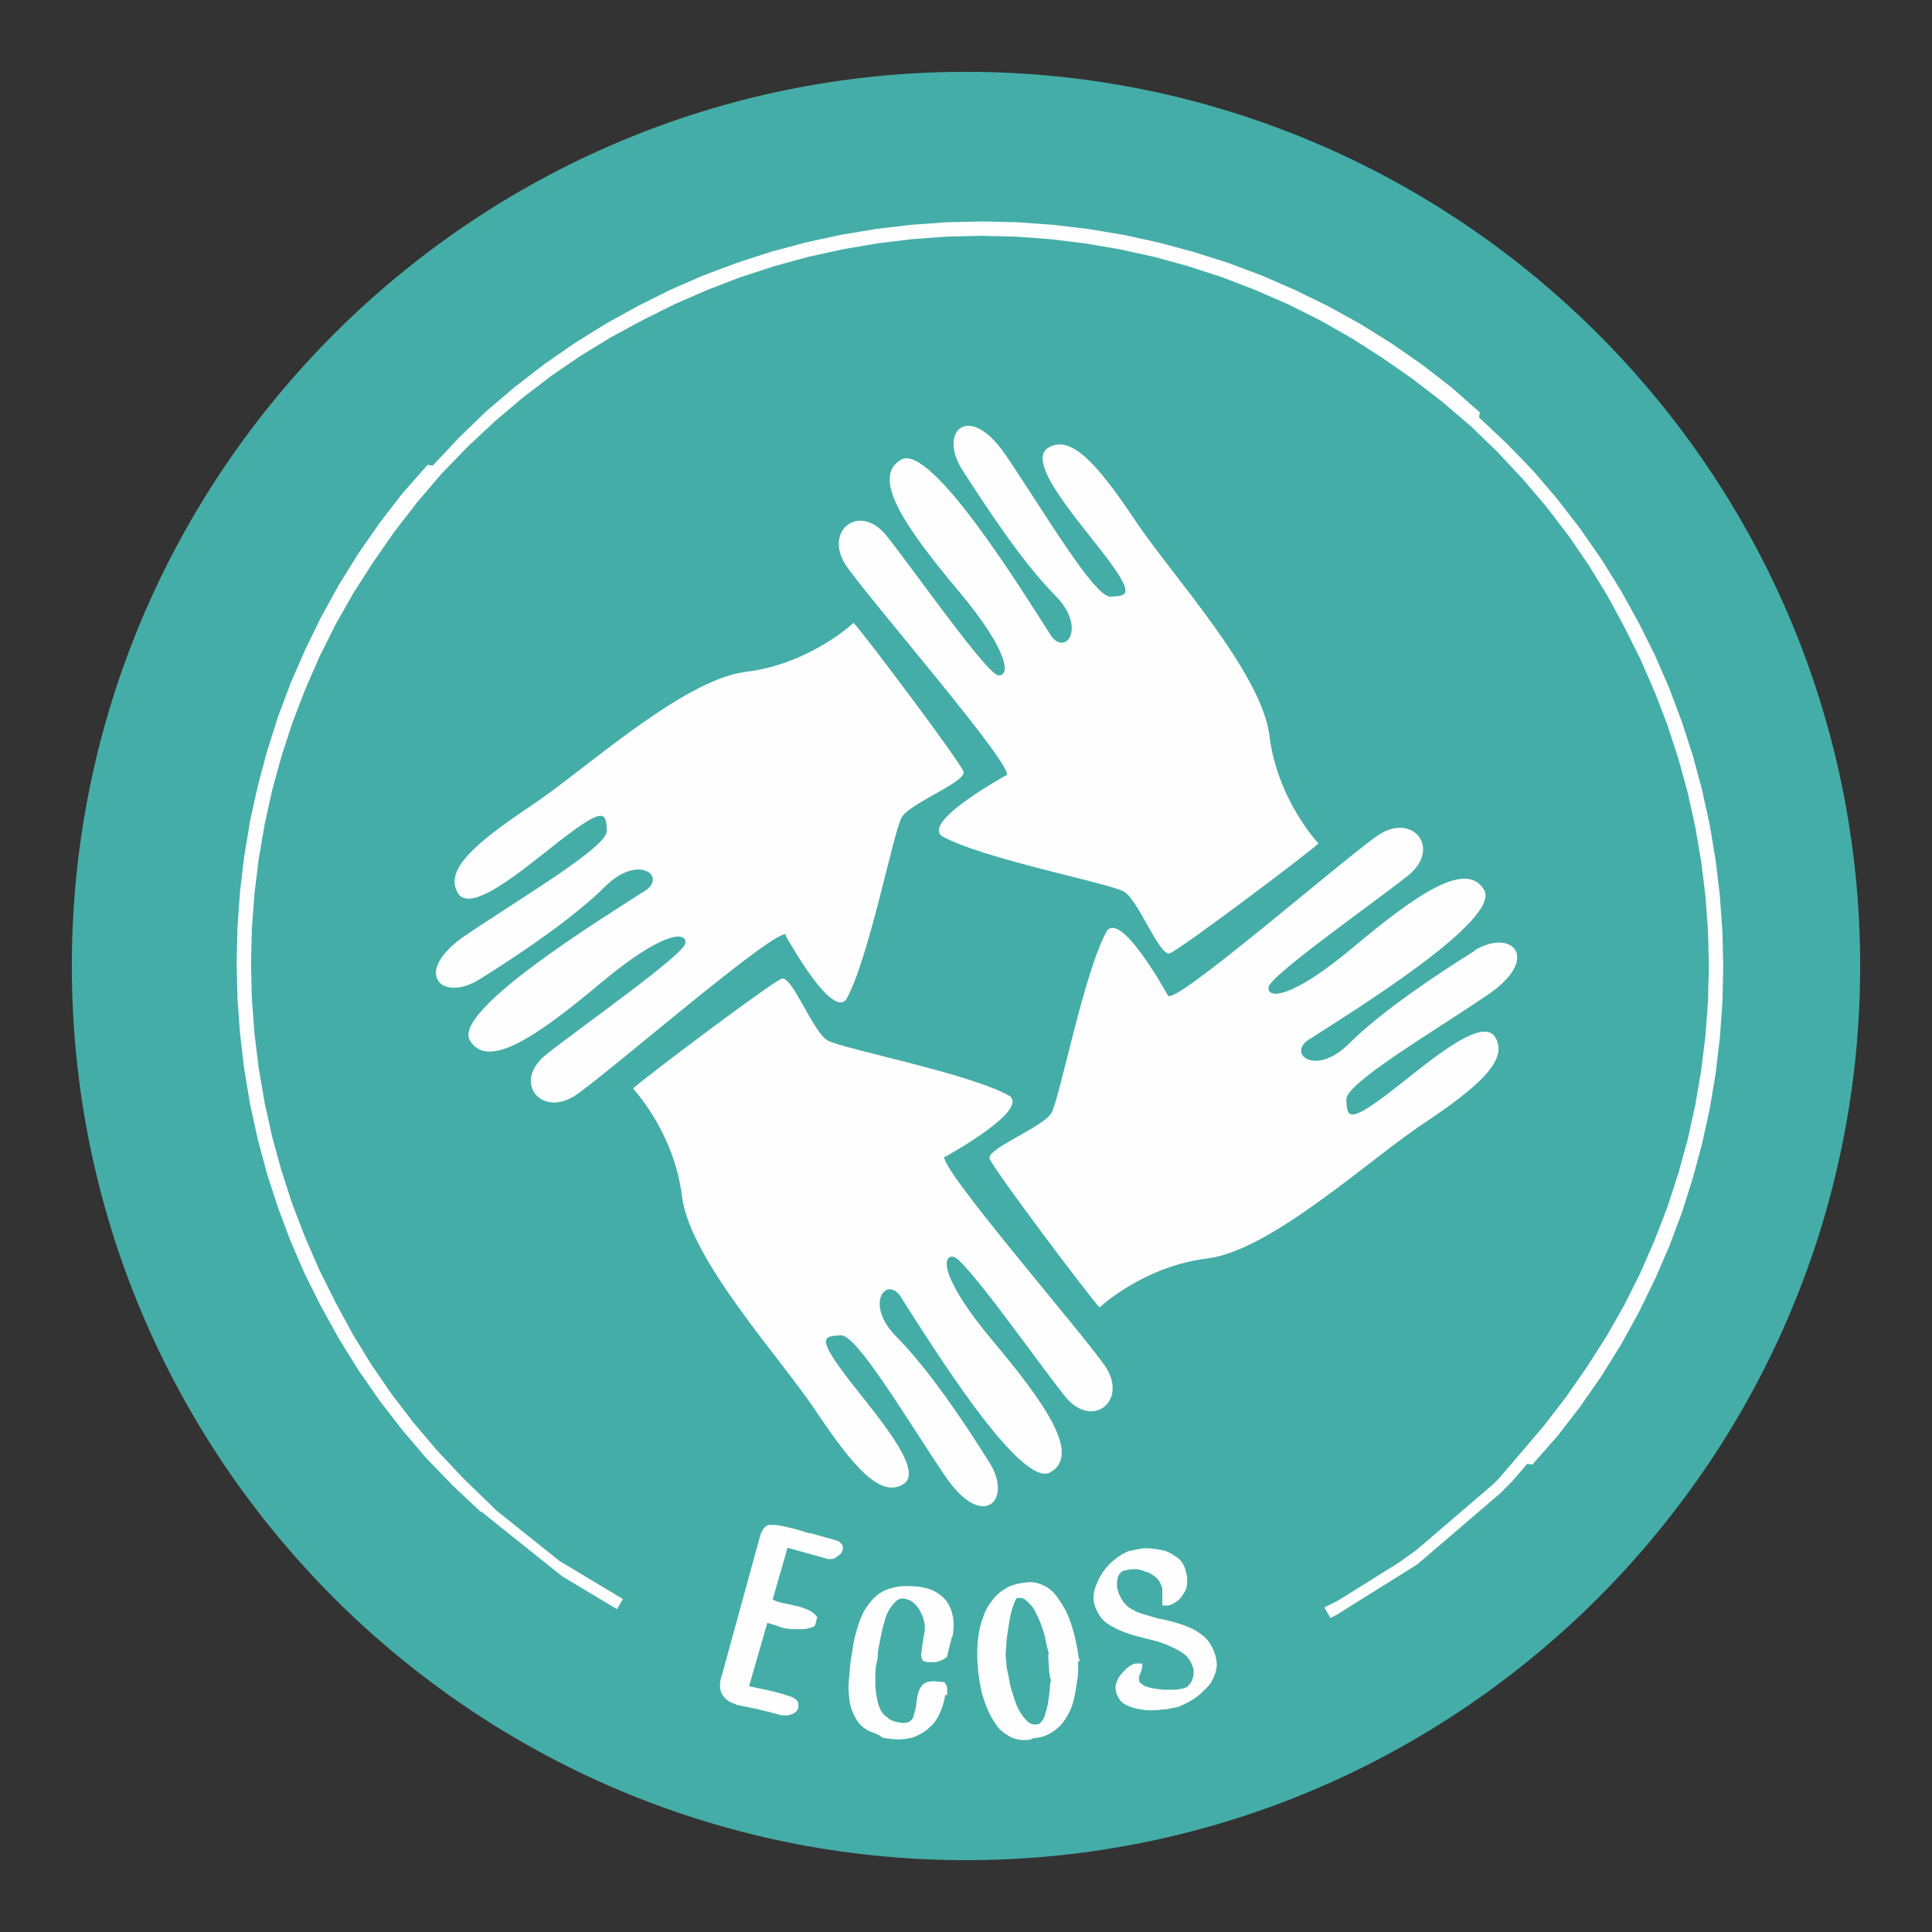
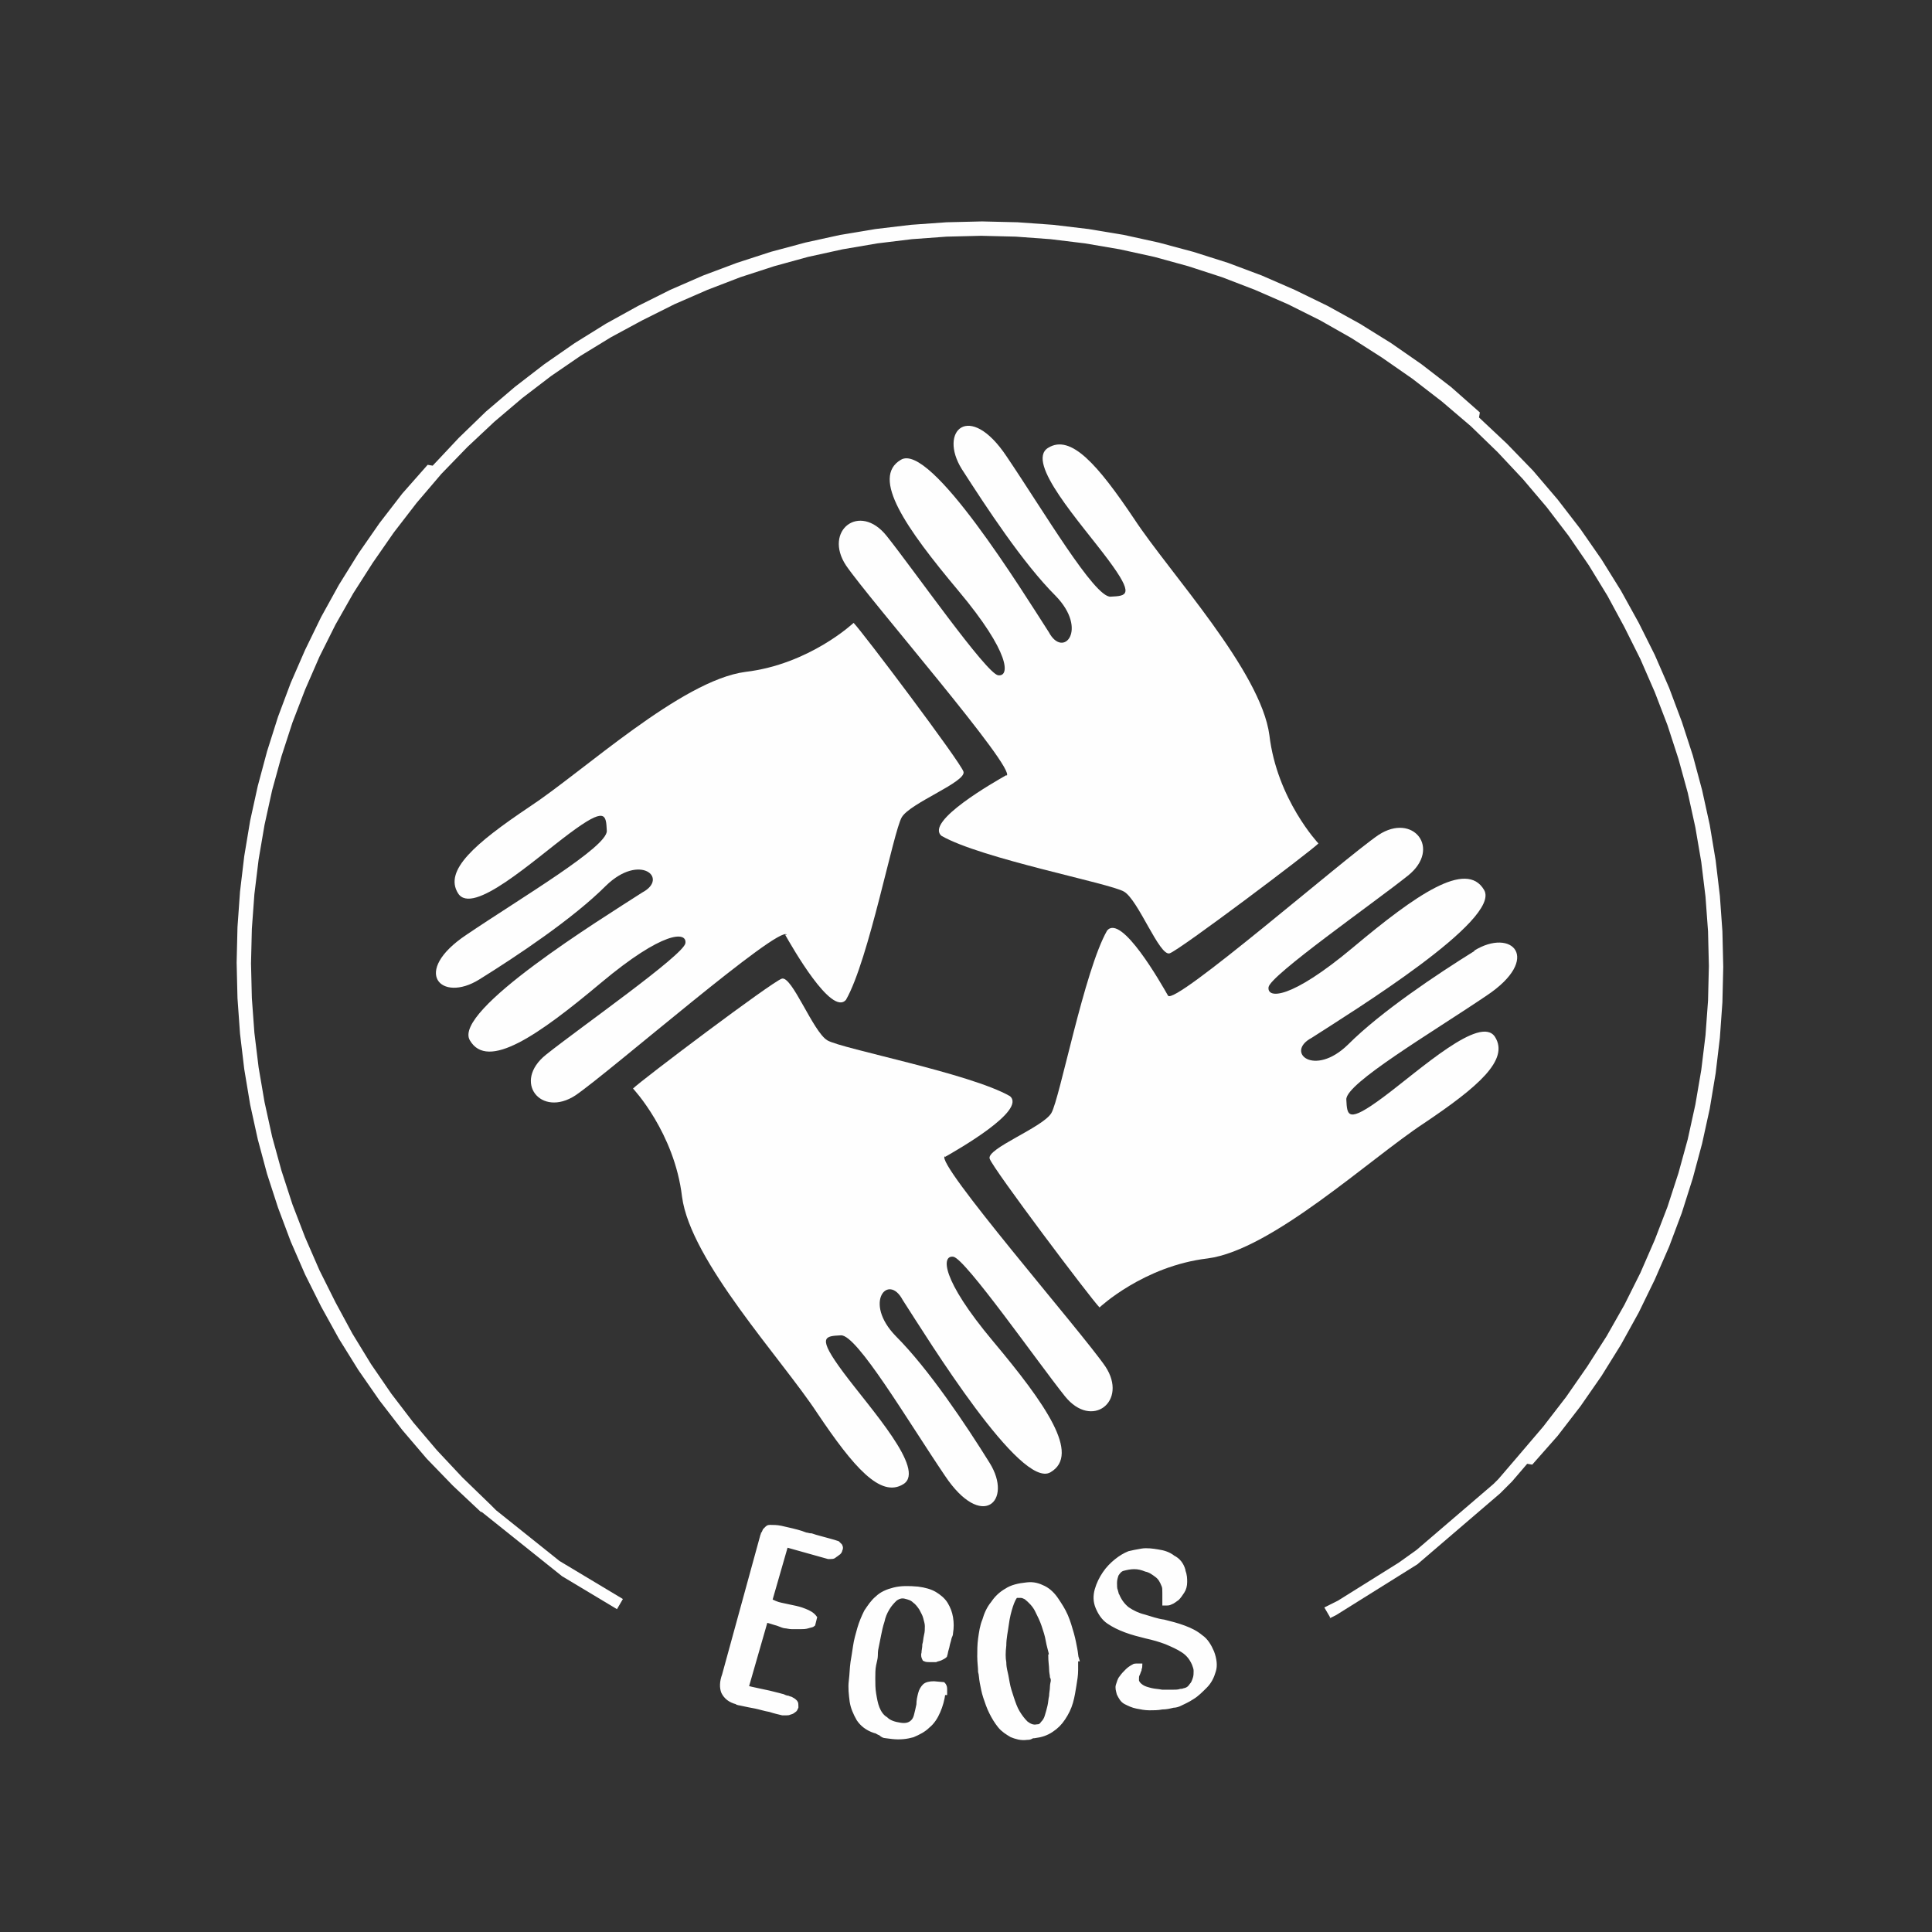
<svg xmlns="http://www.w3.org/2000/svg" xml:space="preserve" width="22.86mm" height="22.86mm" version="1.1" style="shape-rendering:geometricPrecision; text-rendering:geometricPrecision; image-rendering:optimizeQuality; fill-rule:evenodd; clip-rule:evenodd" viewBox="0 0 2286 2286">
  <rect x="0" y="0" width="2286" height="2286" fill="#333333" stroke="none" />
  <defs>
    <style type="text/css">
   
    .str0 {stroke:#FEFEFE;stroke-width:5.37}
    .fil2 {fill:none;fill-rule:nonzero}
    .fil3 {fill:#FEFEFE}
    .fil0 {fill:#45ADA8}
    .fil1 {fill:#FEFEFE;fill-rule:nonzero}
   
  </style>
  </defs>
  <g id="Capa_x0020_1">
    <g id="_772146928">
-       <path class="fil0" d="M1143 85c-584,0 -1058,475 -1058,1058 0,584 475,1058 1058,1058 584,0 1058,-475 1058,-1058 0,-584 -475,-1058 -1058,-1058z" />
      <path class="fil1" d="M942 2020c-1,2 -1,3 -3,4 -1,1 -3,2 -4,2 -2,1 -3,1 -5,1 -2,0 -3,0 -4,0 -4,-1 -9,-2 -15,-4 -6,-1 -12,-3 -17,-4 -6,-1 -10,-2 -15,-3 -4,-1 -7,-1 -7,-2 -8,-2 -13,-6 -16,-12 -2,-5 -2,-12 1,-20l45 -164c0,-1 1,-2 1,-3 1,-1 1,-2 2,-4 1,-1 2,-2 3,-3 1,-1 2,-1 4,-1 3,0 7,0 12,1 4,1 9,2 13,3 4,1 8,2 11,3 3,1 5,2 6,2 1,0 3,1 6,1 3,1 6,2 10,3 4,1 7,2 11,3 4,1 7,2 10,3 1,1 2,2 3,3 1,2 1,3 0,5 0,1 -1,3 -3,4 -1,1 -3,2 -4,3 -1,1 -3,1 -4,1 -1,0 -3,0 -3,0l-50 -14 -19 66c4,2 8,4 13,5 5,1 9,2 14,3 5,1 9,2 14,4 5,2 9,4 12,8l-2 8c-1,1 -3,1 -6,2 -3,1 -6,1 -9,1 -3,0 -7,0 -10,0 -3,0 -6,-1 -8,-1 -1,0 -4,-1 -9,-3 -4,-1 -9,-3 -14,-4l-23 80c4,1 8,2 13,3 5,1 9,2 14,3 4,1 8,2 12,3 3,1 5,1 6,2 1,0 2,1 4,1 2,1 4,1 5,2 2,1 3,2 4,3 1,1 1,3 1,5zm174 -17c-1,8 -3,15 -6,22 -3,7 -7,13 -12,17 -5,5 -11,8 -18,11 -7,2 -15,3 -24,2l-8 -1c-2,0 -4,-1 -6,-3 -3,-1 -5,-3 -7,-3 -9,-3 -15,-8 -19,-14 -4,-7 -7,-14 -8,-21 -1,-8 -2,-16 -1,-24 1,-8 1,-15 2,-22 1,-6 2,-12 3,-19 1,-7 3,-14 5,-21 2,-7 5,-14 8,-20 4,-6 8,-12 13,-16 5,-5 12,-8 20,-10 8,-2 17,-2 28,-1 8,1 15,3 20,6 5,3 10,7 13,12 3,5 5,10 6,16 1,6 1,12 0,18 0,1 0,2 -1,4 -1,2 -1,4 -2,7 -1,3 -1,5 -2,8 -1,3 -1,5 -2,8 -1,1 -3,2 -5,3 -2,1 -4,1 -6,2 -2,0 -4,0 -7,0 -2,0 -4,0 -6,-1 -1,-2 -2,-4 -1,-7 0,-3 1,-6 1,-10 1,-3 1,-7 2,-11 1,-4 1,-7 1,-11 0,-3 -1,-6 -2,-10 -1,-4 -3,-7 -5,-11 -2,-3 -5,-7 -8,-9 -3,-3 -7,-4 -11,-5 -4,-1 -8,0 -12,3 -3,3 -6,6 -9,11 -3,5 -5,10 -6,15 -2,6 -3,11 -4,16 -1,5 -2,10 -3,15 -1,4 -1,8 -1,10 0,3 -1,6 -2,11 -1,5 -1,10 -1,16 0,6 0,12 1,18 1,6 2,12 4,17 2,5 5,10 10,13 4,4 10,6 17,7 6,1 10,0 13,-2 3,-2 5,-5 6,-9 1,-4 2,-8 3,-13 0,-5 1,-9 2,-13 1,-4 3,-7 5,-9 2,-2 6,-3 11,-3l11 1c1,1 2,3 2,5 0,2 0,4 0,5zm157 -40c0,3 0,8 0,13 0,6 -1,12 -2,18 -1,6 -2,13 -4,20 -2,7 -5,13 -9,19 -4,6 -8,10 -14,14 -6,4 -12,6 -20,7 -1,0 -3,0 -4,1 -2,1 -3,1 -5,1 -7,1 -13,-1 -18,-3 -5,-3 -10,-6 -14,-11 -4,-5 -7,-10 -10,-16 -3,-6 -5,-12 -7,-18 -2,-6 -3,-12 -4,-17 -1,-5 -1,-10 -2,-13 0,-5 -1,-11 -1,-18 0,-7 0,-14 1,-21 1,-7 2,-15 5,-22 2,-7 5,-14 10,-20 4,-6 9,-11 16,-15 6,-4 14,-6 24,-7 8,-1 14,1 20,4 6,3 11,8 15,14 4,6 8,12 11,19 3,7 5,14 7,21 2,7 3,13 4,18 1,5 1,9 2,12zm-29 -5c-1,-5 -3,-11 -4,-17 -1,-6 -3,-12 -5,-18 -2,-6 -5,-12 -8,-18 -3,-6 -8,-11 -13,-15 -2,-1 -4,-2 -6,-2 -2,0 -4,0 -6,0 -2,2 -4,6 -6,12 -2,6 -4,14 -5,22 -1,8 -3,16 -3,25 -1,8 -1,15 0,20 0,1 0,4 1,9 1,4 2,9 3,15 1,6 3,12 5,18 2,6 4,12 7,17 3,5 6,9 10,13 4,3 8,5 13,4 3,0 5,-1 7,-4 2,-2 4,-5 5,-9 1,-3 2,-7 3,-11 1,-4 1,-8 2,-12 0,-4 1,-7 1,-11 0,-3 1,-6 1,-7 0,0 0,-1 0,-1 0,-1 0,-2 -1,-4 0,-2 -1,-5 -1,-9 0,-4 -1,-9 -1,-16zm156 -99c2,5 2,9 2,13 0,4 -1,8 -3,11 -2,3 -4,6 -6,8 -3,2 -5,4 -8,5 -2,1 -3,1 -4,1 -1,0 -2,0 -3,0 0,-4 0,-8 0,-12 0,-4 0,-7 -1,-9 -2,-5 -4,-9 -8,-12 -4,-3 -8,-6 -13,-7 -5,-2 -9,-3 -14,-3 -5,0 -9,1 -13,2 -4,1 -6,4 -8,7 -1,3 -2,6 -2,10 0,3 0,7 1,9 1,3 1,5 2,6 3,7 7,12 12,16 6,4 12,7 20,9 7,2 15,5 23,6 8,2 16,4 24,7 8,3 14,6 20,11 6,4 10,11 13,18 3,8 4,16 2,22 -2,7 -5,13 -10,18 -5,5 -10,10 -15,13 -6,4 -11,6 -15,8 -2,1 -5,2 -8,2 -4,1 -8,2 -13,2 -5,1 -10,1 -15,1 -5,0 -10,-1 -15,-2 -5,-1 -9,-3 -13,-5 -4,-2 -6,-6 -8,-10 -1,-4 -2,-7 -1,-10 1,-3 2,-7 4,-9 2,-3 4,-5 7,-8 2,-2 5,-4 7,-5 1,-1 3,-1 4,-1 1,0 3,0 4,0 0,2 -1,3 -1,5 -1,2 -1,3 -2,5 -1,2 -1,3 -1,5 0,1 0,2 0,3 1,3 3,5 6,7 3,2 7,3 11,4 4,1 8,1 13,2 4,0 8,0 12,0 4,0 7,0 10,-1 3,0 4,-1 5,-1 4,-1 6,-3 8,-6 2,-2 3,-5 4,-8 1,-3 1,-6 1,-9 0,-3 -1,-5 -2,-8 -3,-7 -7,-12 -13,-16 -6,-4 -13,-7 -20,-10 -8,-3 -15,-5 -24,-7 -8,-2 -16,-4 -24,-7 -8,-3 -14,-6 -20,-10 -6,-4 -10,-10 -13,-17 -3,-7 -3,-14 -1,-21 2,-7 5,-13 9,-19 4,-6 9,-11 14,-15 5,-4 10,-7 15,-9 4,-1 9,-2 15,-3 6,-1 13,0 19,1 7,1 13,3 18,7 6,3 10,8 12,15z" />
      <path id="1" class="fil2 str0" d="M942 2020c-1,2 -1,3 -3,4 -1,1 -3,2 -4,2 -2,1 -3,1 -5,1 -2,0 -3,0 -4,0 -4,-1 -9,-2 -15,-4 -6,-1 -12,-3 -17,-4 -6,-1 -10,-2 -15,-3 -4,-1 -7,-1 -7,-2 -8,-2 -13,-6 -16,-12 -2,-5 -2,-12 1,-20l45 -164c0,-1 1,-2 1,-3 1,-1 1,-2 2,-4 1,-1 2,-2 3,-3 1,-1 2,-1 4,-1 3,0 7,0 12,1 4,1 9,2 13,3 4,1 8,2 11,3 3,1 5,2 6,2 1,0 3,1 6,1 3,1 6,2 10,3 4,1 7,2 11,3 4,1 7,2 10,3 1,1 2,2 3,3 1,2 1,3 0,5 0,1 -1,3 -3,4 -1,1 -3,2 -4,3 -1,1 -3,1 -4,1 -1,0 -3,0 -3,0l-50 -14 -19 66c4,2 8,4 13,5 5,1 9,2 14,3 5,1 9,2 14,4 5,2 9,4 12,8l-2 8c-1,1 -3,1 -6,2 -3,1 -6,1 -9,1 -3,0 -7,0 -10,0 -3,0 -6,-1 -8,-1 -1,0 -4,-1 -9,-3 -4,-1 -9,-3 -14,-4l-23 80c4,1 8,2 13,3 5,1 9,2 14,3 4,1 8,2 12,3 3,1 5,1 6,2 1,0 2,1 4,1 2,1 4,1 5,2 2,1 3,2 4,3 1,1 1,3 1,5zm174 -17c-1,8 -3,15 -6,22 -3,7 -7,13 -12,17 -5,5 -11,8 -18,11 -7,2 -15,3 -24,2l-8 -1c-2,0 -4,-1 -6,-3 -3,-1 -5,-3 -7,-3 -9,-3 -15,-8 -19,-14 -4,-7 -7,-14 -8,-21 -1,-8 -2,-16 -1,-24 1,-8 1,-15 2,-22 1,-6 2,-12 3,-19 1,-7 3,-14 5,-21 2,-7 5,-14 8,-20 4,-6 8,-12 13,-16 5,-5 12,-8 20,-10 8,-2 17,-2 28,-1 8,1 15,3 20,6 5,3 10,7 13,12 3,5 5,10 6,16 1,6 1,12 0,18 0,1 0,2 -1,4 -1,2 -1,4 -2,7 -1,3 -1,5 -2,8 -1,3 -1,5 -2,8 -1,1 -3,2 -5,3 -2,1 -4,1 -6,2 -2,0 -4,0 -7,0 -2,0 -4,0 -6,-1 -1,-2 -2,-4 -1,-7 0,-3 1,-6 1,-10 1,-3 1,-7 2,-11 1,-4 1,-7 1,-11 0,-3 -1,-6 -2,-10 -1,-4 -3,-7 -5,-11 -2,-3 -5,-7 -8,-9 -3,-3 -7,-4 -11,-5 -4,-1 -8,0 -12,3 -3,3 -6,6 -9,11 -3,5 -5,10 -6,15 -2,6 -3,11 -4,16 -1,5 -2,10 -3,15 -1,4 -1,8 -1,10 0,3 -1,6 -2,11 -1,5 -1,10 -1,16 0,6 0,12 1,18 1,6 2,12 4,17 2,5 5,10 10,13 4,4 10,6 17,7 6,1 10,0 13,-2 3,-2 5,-5 6,-9 1,-4 2,-8 3,-13 0,-5 1,-9 2,-13 1,-4 3,-7 5,-9 2,-2 6,-3 11,-3l11 1c1,1 2,3 2,5 0,2 0,4 0,5zm157 -40c0,3 0,8 0,13 0,6 -1,12 -2,18 -1,6 -2,13 -4,20 -2,7 -5,13 -9,19 -4,6 -8,10 -14,14 -6,4 -12,6 -20,7 -1,0 -3,0 -4,1 -2,1 -3,1 -5,1 -7,1 -13,-1 -18,-3 -5,-3 -10,-6 -14,-11 -4,-5 -7,-10 -10,-16 -3,-6 -5,-12 -7,-18 -2,-6 -3,-12 -4,-17 -1,-5 -1,-10 -2,-13 0,-5 -1,-11 -1,-18 0,-7 0,-14 1,-21 1,-7 2,-15 5,-22 2,-7 5,-14 10,-20 4,-6 9,-11 16,-15 6,-4 14,-6 24,-7 8,-1 14,1 20,4 6,3 11,8 15,14 4,6 8,12 11,19 3,7 5,14 7,21 2,7 3,13 4,18 1,5 1,9 2,12zm-29 -5c-1,-5 -3,-11 -4,-17 -1,-6 -3,-12 -5,-18 -2,-6 -5,-12 -8,-18 -3,-6 -8,-11 -13,-15 -2,-1 -4,-2 -6,-2 -2,0 -4,0 -6,0 -2,2 -4,6 -6,12 -2,6 -4,14 -5,22 -1,8 -3,16 -3,25 -1,8 -1,15 0,20 0,1 0,4 1,9 1,4 2,9 3,15 1,6 3,12 5,18 2,6 4,12 7,17 3,5 6,9 10,13 4,3 8,5 13,4 3,0 5,-1 7,-4 2,-2 4,-5 5,-9 1,-3 2,-7 3,-11 1,-4 1,-8 2,-12 0,-4 1,-7 1,-11 0,-3 1,-6 1,-7 0,0 0,-1 0,-1 0,-1 0,-2 -1,-4 0,-2 -1,-5 -1,-9 0,-4 -1,-9 -1,-16zm156 -99c2,5 2,9 2,13 0,4 -1,8 -3,11 -2,3 -4,6 -6,8 -3,2 -5,4 -8,5 -2,1 -3,1 -4,1 -1,0 -2,0 -3,0 0,-4 0,-8 0,-12 0,-4 0,-7 -1,-9 -2,-5 -4,-9 -8,-12 -4,-3 -8,-6 -13,-7 -5,-2 -9,-3 -14,-3 -5,0 -9,1 -13,2 -4,1 -6,4 -8,7 -1,3 -2,6 -2,10 0,3 0,7 1,9 1,3 1,5 2,6 3,7 7,12 12,16 6,4 12,7 20,9 7,2 15,5 23,6 8,2 16,4 24,7 8,3 14,6 20,11 6,4 10,11 13,18 3,8 4,16 2,22 -2,7 -5,13 -10,18 -5,5 -10,10 -15,13 -6,4 -11,6 -15,8 -2,1 -5,2 -8,2 -4,1 -8,2 -13,2 -5,1 -10,1 -15,1 -5,0 -10,-1 -15,-2 -5,-1 -9,-3 -13,-5 -4,-2 -6,-6 -8,-10 -1,-4 -2,-7 -1,-10 1,-3 2,-7 4,-9 2,-3 4,-5 7,-8 2,-2 5,-4 7,-5 1,-1 3,-1 4,-1 1,0 3,0 4,0 0,2 -1,3 -1,5 -1,2 -1,3 -2,5 -1,2 -1,3 -1,5 0,1 0,2 0,3 1,3 3,5 6,7 3,2 7,3 11,4 4,1 8,1 13,2 4,0 8,0 12,0 4,0 7,0 10,-1 3,0 4,-1 5,-1 4,-1 6,-3 8,-6 2,-2 3,-5 4,-8 1,-3 1,-6 1,-9 0,-3 -1,-5 -2,-8 -3,-7 -7,-12 -13,-16 -6,-4 -13,-7 -20,-10 -8,-3 -15,-5 -24,-7 -8,-2 -16,-4 -24,-7 -8,-3 -14,-6 -20,-10 -6,-4 -10,-10 -13,-17 -3,-7 -3,-14 -1,-21 2,-7 5,-13 9,-19 4,-6 9,-11 14,-15 5,-4 10,-7 15,-9 4,-1 9,-2 15,-3 6,-1 13,0 19,1 7,1 13,3 18,7 6,3 10,8 12,15z" />
      <g>
        <path class="fil3" d="M1191 917c-14,8 -97,55 -77,72 47,27 199,56 216,66 17,10 42,77 54,73 12,-4 166,-120 176,-130 0,0 -49,-52 -58,-128 -10,-76 -118,-192 -160,-256 -43,-64 -75,-101 -102,-84 -27,17 39,89 71,132 32,43 22,43 3,44 -19,1 -79,-101 -123,-166 -44,-66 -81,-30 -53,15 29,45 72,111 111,150 39,40 9,75 -8,43 -31,-48 -140,-225 -175,-204 -36,21 6,81 68,155 62,74 61,102 47,100 -14,-2 -100,-125 -132,-165 -32,-40 -75,-6 -48,35 28,41 203,242 190,249z" />
        <path class="fil3" d="M1118 1369c14,-8 97,-55 77,-72 -47,-27 -199,-56 -216,-66 -17,-10 -42,-77 -54,-73 -12,4 -166,120 -176,130 0,0 49,52 58,128 10,76 118,192 160,256 43,64 75,101 102,84 27,-17 -39,-89 -71,-132 -32,-43 -22,-43 -3,-44 19,-1 79,101 123,166 44,66 81,30 53,-15 -28,-45 -72,-111 -111,-150 -39,-40 -9,-75 8,-43 31,48 140,225 175,204 36,-21 -6,-81 -68,-155 -62,-74 -61,-102 -47,-100 14,2 100,125 132,165 32,40 75,6 48,-35 -28,-41 -203,-242 -190,-249z" />
        <path class="fil3" d="M929 1106c8,14 55,97 72,77 27,-47 56,-199 66,-216 10,-17 77,-42 73,-54 -4,-12 -120,-166 -130,-176 0,0 -52,49 -128,58 -76,10 -192,118 -256,160 -64,43 -101,75 -84,102 17,27 89,-39 132,-71 43,-32 43,-22 44,-3 1,19 -101,79 -166,123 -66,44 -30,81 15,53 45,-28 111,-72 150,-111 40,-39 75,-9 43,8 -48,31 -225,140 -204,175 21,36 81,-6 155,-68 74,-62 102,-61 100,-47 -2,14 -125,100 -165,132 -40,32 -6,75 35,48 41,-28 242,-203 250,-190z" />
        <path class="fil3" d="M1745 1125c-45,28 -111,72 -150,111 -40,39 -75,9 -43,-8 48,-31 225,-140 204,-175 -21,-36 -81,6 -155,68 -74,62 -102,61 -100,47 2,-14 125,-100 165,-132 40,-32 6,-75 -35,-48 -41,28 -242,203 -249,190 -8,-14 -55,-97 -72,-77 -27,47 -56,199 -66,216 -10,17 -77,42 -73,54 4,12 120,166 130,176 0,0 52,-49 128,-58 76,-10 192,-118 256,-160 64,-43 101,-75 84,-102 -17,-27 -89,39 -132,71 -43,32 -43,22 -44,3 -1,-19 101,-79 166,-123 66,-44 30,-81 -15,-53z" />
      </g>
      <g>
        <path class="fil1" d="M569 1789l10 -10 0 0 4 4 4 4 5 4 5 4 5 4 5 4 5 4 5 4 5 4 5 4 5 4 5 4 5 4 5 4 5 4 5 4 5 4 5 3 5 3 5 3 5 3 5 3 5 3 5 3 5 3 5 3 5 3 5 3 5 3 5 3 5 3 5 3 -7 12 -5 -3 -5 -3 -5 -3 -5 -3 -5 -3 -5 -3 -5 -3 -5 -3 -5 -3 -5 -3 -5 -3 -5 -3 -5 -3 -5 -4 -5 -4 -5 -4 -5 -4 -5 -4 -5 -4 -5 -4 -5 -4 -5 -4 -5 -4 -5 -4 -5 -4 -5 -4 -5 -4 -5 -4 -5 -4 -5 -4 -5 -4 -5 -4 0 0zm-57 -1238l10 10 0 0 -29 34 -27 35 -25 36 -23 36 -21 37 -19 38 -17 39 -15 39 -13 40 -11 40 -9 41 -7 41 -5 41 -3 41 -1 41 1 41 3 41 5 41 7 41 9 41 11 40 13 40 15 39 17 39 19 38 20 37 22 36 24 35 26 34 28 33 30 32 32 31 -10 10 -33 -31 -31 -32 -29 -34 -27 -35 -25 -36 -23 -37 -21 -38 -19 -38 -17 -39 -15 -40 -13 -40 -11 -41 -9 -41 -7 -42 -5 -42 -3 -42 -1 -42 1 -42 3 -42 5 -42 7 -42 9 -41 11 -41 13 -41 15 -40 17 -39 19 -39 21 -38 23 -37 25 -36 27 -35 30 -34 0 0zm1238 -57l-10 10 0 0 -34 -29 -35 -27 -36 -25 -36 -23 -37 -21 -38 -19 -39 -17 -39 -15 -40 -13 -40 -11 -41 -9 -41 -7 -41 -5 -41 -3 -41 -1 -41 1 -41 3 -41 5 -41 7 -41 9 -40 11 -40 13 -39 15 -39 17 -38 19 -37 20 -36 22 -35 24 -34 26 -33 28 -32 30 -31 32 -10 -10 31 -33 32 -31 34 -29 35 -27 36 -25 37 -23 38 -21 38 -19 39 -17 40 -15 40 -13 41 -11 41 -9 42 -7 42 -5 42 -3 42 -1 42 1 42 3 42 5 42 7 41 9 41 11 41 13 40 15 39 17 39 19 38 21 37 23 36 25 35 27 34 30 0 0zm57 1238l-10 -10 0 0 29 -34 27 -35 25 -36 23 -36 21 -37 19 -38 17 -39 15 -39 13 -40 11 -40 9 -41 7 -41 5 -41 3 -41 1 -41 -1 -41 -3 -41 -5 -41 -7 -41 -9 -41 -11 -40 -13 -40 -15 -39 -17 -39 -19 -38 -20 -37 -22 -36 -24 -35 -26 -34 -28 -33 -30 -32 -32 -31 10 -10 33 31 31 32 29 34 27 35 25 36 23 37 21 38 19 38 17 39 15 40 13 40 11 41 9 41 7 42 5 42 3 42 1 42 -1 42 -3 42 -5 42 -7 42 -9 41 -11 41 -13 41 -15 40 -17 39 -19 39 -21 38 -23 37 -25 36 -27 35 -30 34 0 0zm-233 182l-7 -12 8 -4 8 -4 8 -5 8 -5 8 -5 8 -5 8 -5 8 -5 8 -5 8 -5 8 -5 7 -5 7 -5 7 -5 7 -6 7 -6 7 -6 7 -6 7 -6 7 -6 7 -6 7 -6 7 -6 7 -6 7 -6 7 -6 7 -6 6 -6 6 -7 6 -7 6 -7 6 -7 10 10 -6 7 -6 7 -6 7 -7 7 -7 7 -7 6 -7 6 -7 6 -7 6 -7 6 -7 6 -7 6 -7 6 -7 6 -7 6 -7 6 -7 6 -7 6 -7 6 -8 5 -8 5 -8 5 -8 5 -8 5 -8 5 -8 5 -8 5 -8 5 -8 5 -8 5 -8 5 -8 4z" />
      </g>
    </g>
  </g>
</svg>